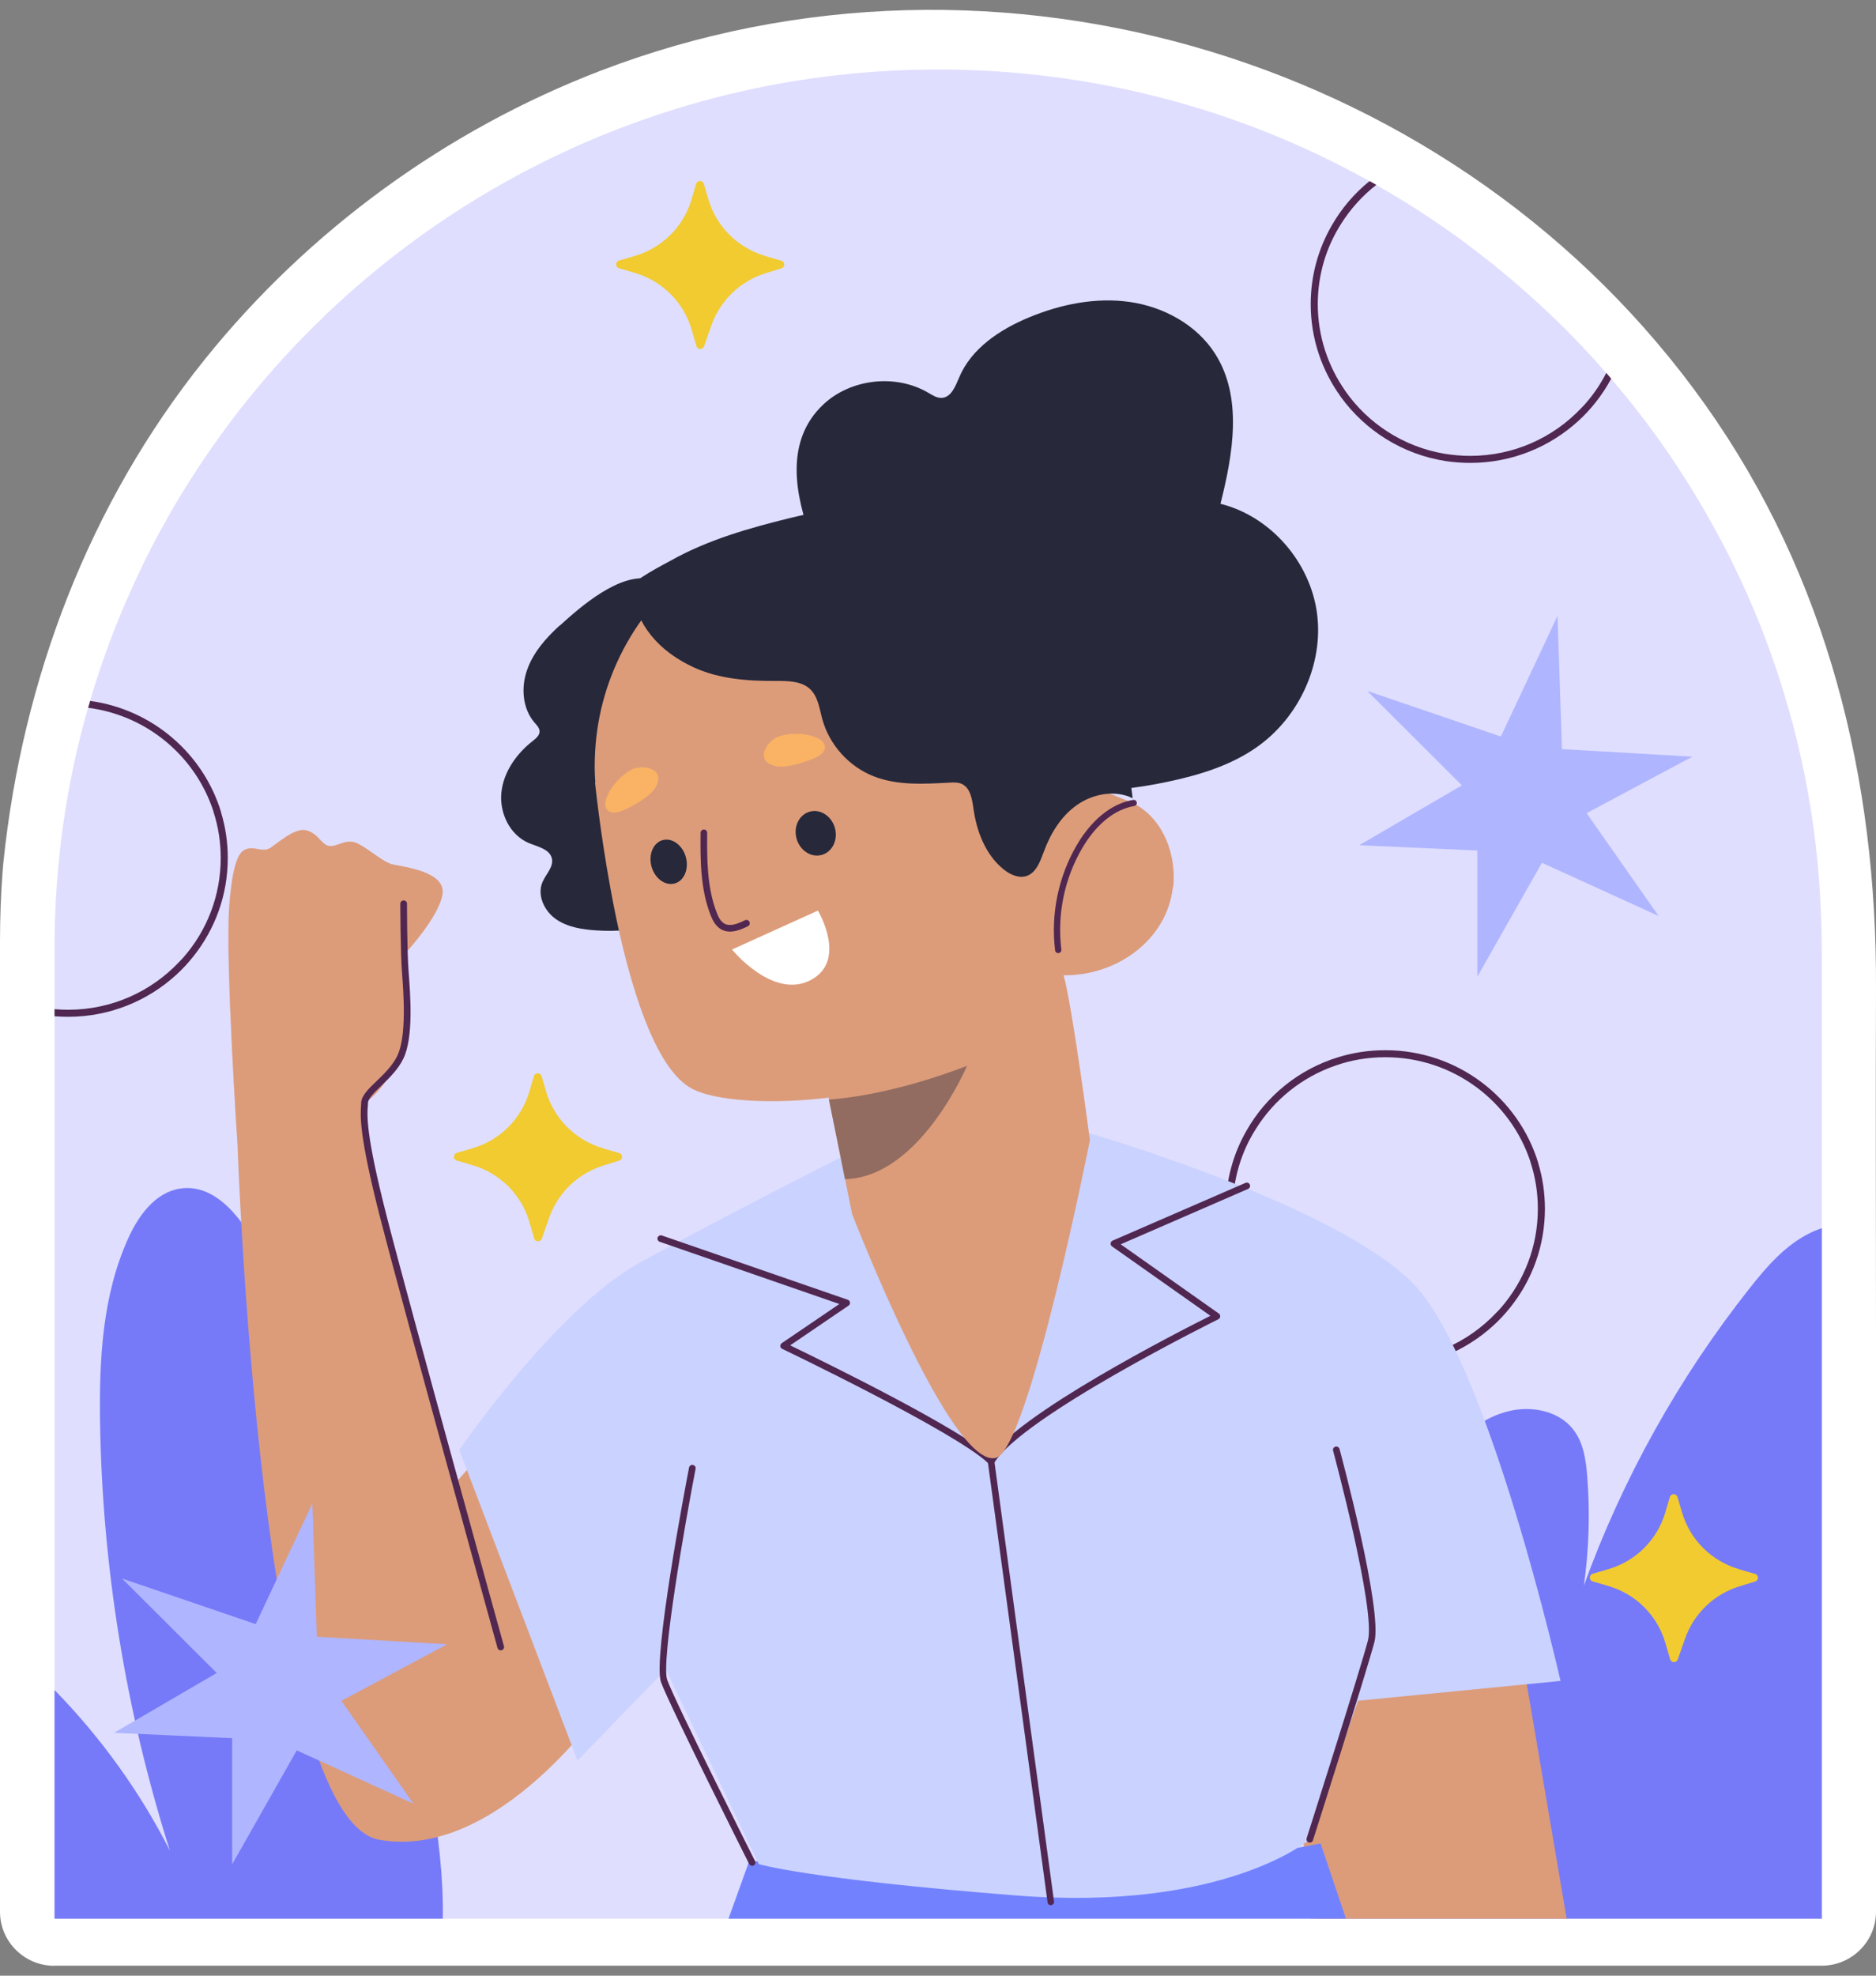
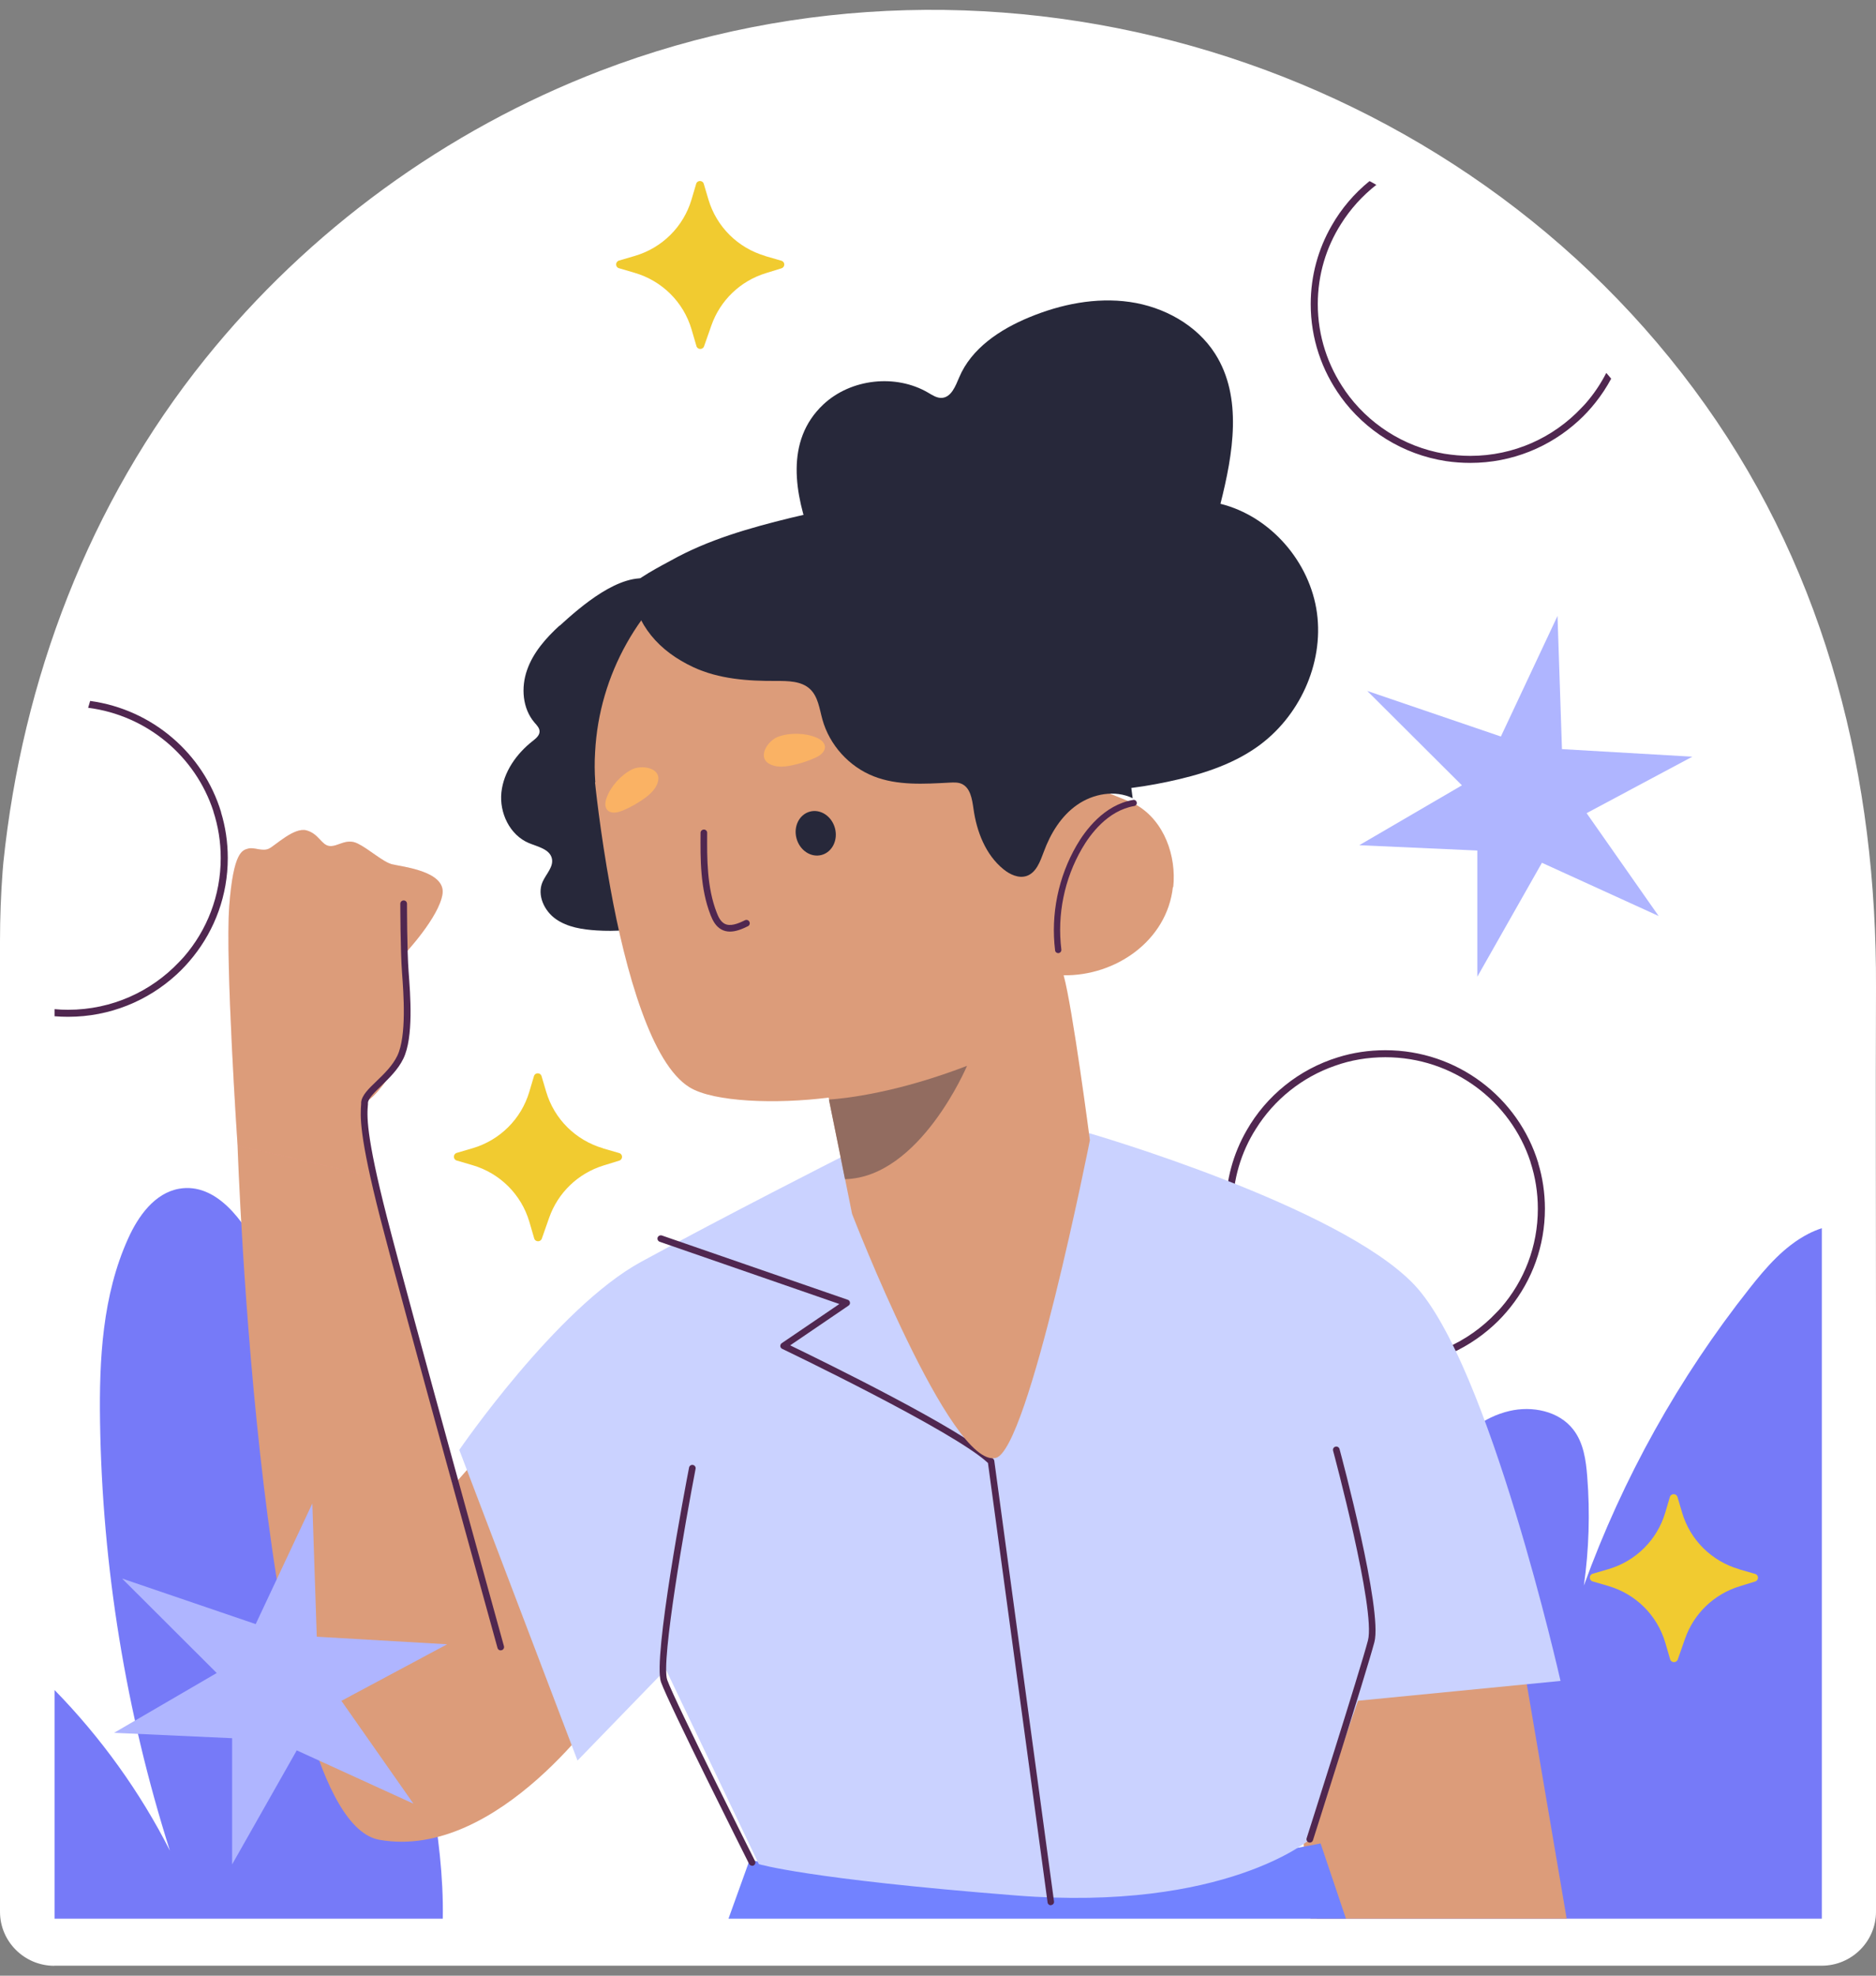
<svg xmlns="http://www.w3.org/2000/svg" width="95" height="100" viewBox="0 0 95 100" fill="none">
  <rect x="0" y="0" width="95" height="100" fill="#808080" stroke="none" />
  <g clip-path="url(#clip0_65_2225)">
    <path d="M2.753 99.5C1.234 99.5 0 98.274 0 96.765V47.627C0 46.446 0.046 45.257 0.133 44.094C0.142 43.953 0.156 43.807 0.17 43.661C1.129 34.403 4.51 25.472 10.383 18.174C15.614 11.673 22.583 6.586 30.397 3.586C50.521 -4.136 73.972 3.039 86.37 20.512C92.541 29.21 95.046 39.403 95 50.007C94.977 55.742 95 61.481 95 67.216V96.76C95 98.269 93.766 99.495 92.247 99.495H2.753V99.5Z" fill="white" />
-     <path d="M92.256 47.978V97.116H2.762V47.978C2.762 46.861 2.804 45.749 2.886 44.65C2.895 44.523 2.904 44.395 2.918 44.267C3.157 41.364 3.68 38.542 4.46 35.825C4.492 35.706 4.524 35.592 4.561 35.478C5.033 33.865 5.598 32.287 6.245 30.76C6.332 30.551 6.424 30.341 6.52 30.136C6.676 29.776 6.837 29.416 7.006 29.064C7.442 28.125 7.919 27.209 8.429 26.311C8.488 26.192 8.557 26.074 8.626 25.96C9.011 25.285 9.415 24.624 9.842 23.972C10.677 22.678 11.576 21.429 12.54 20.234C13.728 18.757 15.008 17.358 16.376 16.049C16.467 15.949 16.568 15.858 16.66 15.771C20.019 12.599 23.864 9.941 28.085 7.917C29.163 7.397 30.269 6.923 31.398 6.49C31.769 6.349 32.141 6.212 32.513 6.08C35.701 4.949 39.055 4.17 42.529 3.791C42.657 3.778 42.781 3.764 42.91 3.755C43.089 3.732 43.267 3.714 43.446 3.7C44.786 3.577 46.14 3.518 47.502 3.518C53.83 3.518 59.849 4.822 65.305 7.174L65.8 7.393C67.012 7.931 68.191 8.523 69.343 9.166C69.457 9.225 69.572 9.289 69.687 9.357C70.178 9.636 70.664 9.923 71.141 10.219C72.017 10.761 72.871 11.331 73.701 11.928C73.825 12.015 73.945 12.106 74.068 12.193C74.16 12.261 74.247 12.325 74.335 12.398C74.358 12.412 74.385 12.434 74.408 12.453C75.849 13.529 77.225 14.696 78.528 15.94C78.735 16.132 78.941 16.337 79.148 16.537C79.492 16.879 79.831 17.23 80.166 17.586C80.565 18.005 80.955 18.438 81.336 18.876C81.419 18.972 81.506 19.067 81.584 19.168C83.704 21.634 85.553 24.337 87.085 27.232C87.145 27.328 87.195 27.428 87.246 27.528C88.705 30.318 89.875 33.286 90.71 36.381C90.747 36.49 90.774 36.6 90.802 36.709C91.004 37.471 91.183 38.241 91.343 39.02C91.366 39.13 91.385 39.235 91.407 39.344C91.853 41.573 92.123 43.862 92.21 46.196C92.238 46.784 92.252 47.381 92.252 47.978H92.256Z" fill="#DFDEFE" />
    <path d="M11.195 41.122C11.195 41.122 11.195 41.108 11.195 41.104C10.296 38.145 7.718 35.907 4.565 35.478C4.529 35.593 4.497 35.706 4.464 35.825C7.447 36.208 9.897 38.282 10.805 41.058C10.805 41.063 10.805 41.067 10.805 41.072C11.049 41.82 11.177 42.608 11.177 43.429C11.177 45.334 10.48 47.085 9.314 48.43C9.236 48.516 9.158 48.603 9.071 48.69C7.662 50.18 5.667 51.11 3.45 51.11C3.216 51.11 2.987 51.101 2.762 51.078V51.438C2.987 51.456 3.216 51.466 3.45 51.466C5.566 51.466 7.488 50.654 8.929 49.337C9.241 49.054 9.525 48.744 9.787 48.416C10.883 47.044 11.535 45.312 11.535 43.429C11.535 42.627 11.416 41.847 11.195 41.122Z" fill="#502750" />
    <path d="M77.895 58.878C77.895 58.878 77.895 58.864 77.895 58.86C76.89 55.559 73.802 53.157 70.154 53.157C69.315 53.157 68.507 53.28 67.75 53.517C65.782 54.123 64.13 55.459 63.13 57.214C62.455 58.386 62.07 59.739 62.07 61.184C62.07 62.931 62.634 64.549 63.593 65.875C64.827 67.58 66.727 68.788 68.915 69.126C69.315 69.185 69.728 69.217 70.15 69.217C72.265 69.217 74.187 68.405 75.628 67.088C75.94 66.805 76.225 66.495 76.486 66.167C77.583 64.795 78.234 63.063 78.234 61.18C78.234 60.378 78.115 59.598 77.895 58.873V58.878ZM76.014 66.185C75.936 66.272 75.858 66.359 75.77 66.445C74.362 67.936 72.366 68.866 70.15 68.866C69.7 68.866 69.26 68.825 68.833 68.756C66.754 68.401 64.96 67.22 63.809 65.565V65.561C62.942 64.316 62.428 62.807 62.428 61.184C62.428 59.698 62.854 58.303 63.602 57.132C64.52 55.664 65.933 54.52 67.612 53.941C68.402 53.658 69.264 53.512 70.154 53.512C73.582 53.512 76.495 55.732 77.505 58.814C77.505 58.814 77.505 58.823 77.505 58.828C77.748 59.575 77.876 60.364 77.876 61.184C77.876 63.09 77.179 64.841 76.014 66.185Z" fill="#502750" />
    <path d="M81.341 18.876C81.061 19.423 80.717 19.933 80.318 20.394C80.24 20.481 80.162 20.567 80.075 20.654C78.666 22.145 76.67 23.074 74.454 23.074C74.004 23.074 73.564 23.033 73.137 22.965C71.059 22.609 69.265 21.429 68.113 19.774V19.769C67.246 18.525 66.732 17.016 66.732 15.393C66.732 13.907 67.159 12.512 67.906 11.341C68.379 10.584 68.989 9.909 69.696 9.357C69.581 9.289 69.466 9.225 69.352 9.166C68.581 9.791 67.929 10.552 67.434 11.422C66.759 12.594 66.374 13.948 66.374 15.393C66.374 17.139 66.938 18.757 67.897 20.084V20.088C69.132 21.794 71.031 23.002 73.22 23.339C73.619 23.398 74.032 23.43 74.454 23.43C76.569 23.43 78.492 22.619 79.932 21.301C80.244 21.018 80.529 20.709 80.79 20.38C81.093 20.002 81.359 19.596 81.589 19.168C81.511 19.067 81.424 18.972 81.341 18.876Z" fill="#502750" />
    <path d="M22.423 97.116H2.762V85.541C5.107 87.939 7.089 90.693 8.603 93.669C6.373 86.649 5.176 79.305 5.066 71.943C5.02 68.797 5.189 65.561 6.488 62.689C7.002 61.549 7.832 60.387 9.071 60.168C10.948 59.844 12.356 61.786 13.196 63.482C17.436 72.071 20.142 81.352 21.822 90.77C22.189 92.812 22.46 94.996 22.423 97.116Z" fill="#767AF8" />
    <path d="M92.256 62.165V97.116H66.681C66.236 96.177 66.075 95.156 66.3 94.071C67.498 88.322 69.205 82.679 71.402 77.227C72.394 74.756 73.825 72.034 76.431 71.419C77.587 71.145 78.945 71.419 79.67 72.358C80.189 73.023 80.313 73.903 80.377 74.742C80.524 76.579 80.464 78.43 80.207 80.254C82.171 74.833 85.02 69.728 88.608 65.196C89.443 64.139 90.352 63.086 91.554 62.461C91.779 62.343 92.013 62.247 92.256 62.165Z" fill="#767AF8" />
    <path d="M79.336 97.116H66.365L66.025 93.469L66.016 93.328L65.236 84.912L68.815 84.612L69.173 84.579L77.087 83.909L77.317 85.25L79.336 97.116Z" fill="#DC9C7A" />
    <path d="M27.474 70.069L22.937 75.207L18.27 57.169L12.03 57.984C12.03 57.984 13.164 92.056 19.215 93.123C25.267 94.189 30.691 86.171 30.691 86.171L27.474 70.074V70.069Z" fill="#DC9C7A" />
    <g opacity="0.3">
      <path d="M12.031 57.98C12.031 57.98 11.402 48.666 11.608 45.872C11.82 43.073 12.283 43.032 12.577 42.95C12.87 42.868 13.292 43.119 13.627 42.95C13.962 42.781 14.889 41.865 15.518 42.029C16.146 42.198 16.275 42.781 16.692 42.822C17.114 42.863 17.532 42.403 18.119 42.699C18.707 42.991 19.381 43.62 19.845 43.743C20.308 43.866 22.575 44.076 22.409 45.248C22.239 46.414 20.519 48.252 20.519 48.252C20.519 48.252 20.941 52.427 20.055 53.891C20.055 53.891 19.257 55.395 18.459 55.81C18.459 55.81 18.711 58.522 18.794 59.443C18.876 60.364 18.583 59.484 18.583 59.484L12.026 57.98H12.031Z" fill="#FF8C9C" />
    </g>
    <path d="M12.031 57.98C12.031 57.98 11.402 48.666 11.608 45.872C11.82 43.073 12.283 43.032 12.577 42.95C12.87 42.868 13.292 43.119 13.627 42.95C13.962 42.781 14.889 41.865 15.518 42.029C16.146 42.198 16.275 42.781 16.692 42.822C17.114 42.863 17.532 42.403 18.119 42.699C18.707 42.991 19.381 43.62 19.845 43.743C20.308 43.866 22.575 44.076 22.409 45.248C22.239 46.414 20.519 48.252 20.519 48.252C20.519 48.252 20.941 52.427 20.055 53.891C20.055 53.891 19.257 55.395 18.459 55.81C18.459 55.81 18.711 58.522 18.794 59.443C18.876 60.364 18.583 59.484 18.583 59.484L12.026 57.98H12.031Z" fill="#DC9C7A" />
    <path d="M25.355 83.536C25.281 83.536 25.212 83.486 25.194 83.413C25.148 83.239 20.39 66.072 19.266 61.695C18.169 57.419 18.243 56.485 18.289 55.869V55.796C18.321 55.441 18.665 55.108 19.069 54.721C19.449 54.356 19.876 53.941 20.119 53.44C20.601 52.437 20.436 50.271 20.358 49.227C20.275 48.142 20.271 45.767 20.271 45.745C20.271 45.653 20.344 45.576 20.441 45.576C20.537 45.576 20.61 45.649 20.61 45.745C20.61 45.767 20.61 48.129 20.693 49.196C20.78 50.353 20.95 52.501 20.427 53.581C20.161 54.133 19.706 54.57 19.307 54.958C18.968 55.286 18.651 55.591 18.633 55.819V55.892C18.582 56.453 18.513 57.392 19.596 61.613C20.716 65.99 25.474 83.153 25.52 83.322C25.543 83.413 25.492 83.504 25.4 83.527C25.387 83.527 25.368 83.531 25.355 83.531V83.536Z" fill="#502750" />
    <path d="M68.159 97.116H36.89L37.908 94.289L37.963 94.139C38.055 94.157 38.147 94.175 38.239 94.194C38.275 94.203 38.317 94.207 38.358 94.216C43.075 95.128 48.246 95.233 52.875 95.001C52.99 95.001 53.1 94.991 53.215 94.982C58.831 94.686 63.602 93.911 65.713 93.528C65.823 93.51 65.929 93.487 66.025 93.469C66.576 93.368 66.874 93.305 66.874 93.305L68.159 97.116Z" fill="#7282FF" />
    <path d="M55.151 57.355C55.151 57.355 67.842 61.03 71.627 65.037C75.408 69.044 79.024 85.081 79.024 85.081L68.769 86.084L66.332 93.1C66.332 93.1 62.047 96.774 51.453 95.94C40.863 95.106 38.427 94.353 38.427 94.353L33.719 84.498L29.245 89.111L23.258 73.388C23.258 73.388 28.176 66.208 32.462 63.87C36.747 61.531 42.57 58.582 42.57 58.582L55.155 57.355H55.151Z" fill="#CAD2FF" />
    <path d="M53.215 96.437C53.132 96.437 53.059 96.377 53.049 96.291L50.03 74.049C48.346 72.458 39.697 68.314 39.61 68.273C39.555 68.246 39.519 68.196 39.514 68.137C39.514 68.077 39.537 68.018 39.587 67.986L42.505 66.003L33.407 62.853C33.32 62.821 33.274 62.725 33.301 62.639C33.334 62.552 33.43 62.507 33.517 62.534L42.932 65.789C42.992 65.807 43.033 65.862 43.042 65.926C43.051 65.99 43.024 66.049 42.969 66.085L40.014 68.096C41.524 68.825 48.824 72.385 50.306 73.849C50.333 73.876 50.347 73.908 50.351 73.944L53.375 96.241C53.389 96.332 53.325 96.414 53.233 96.427C53.224 96.427 53.219 96.427 53.21 96.427L53.215 96.437Z" fill="#502750" />
-     <path d="M50.191 74.14C50.163 74.14 50.131 74.131 50.104 74.118C50.026 74.072 49.998 73.967 50.044 73.889C51.37 71.642 59.698 67.398 61.295 66.6L56.312 63.086C56.261 63.049 56.234 62.99 56.243 62.931C56.248 62.871 56.289 62.817 56.344 62.794L63.07 59.872C63.157 59.835 63.254 59.872 63.291 59.958C63.327 60.04 63.291 60.141 63.203 60.177L56.752 62.981L61.721 66.486C61.772 66.518 61.795 66.578 61.79 66.637C61.79 66.696 61.749 66.746 61.698 66.773C61.597 66.824 51.724 71.706 50.338 74.058C50.306 74.113 50.251 74.14 50.191 74.14Z" fill="#502750" />
    <path d="M38.087 94.435C38.028 94.435 37.968 94.403 37.936 94.344C37.771 94.016 33.894 86.303 33.472 85.14C33.05 83.964 34.701 75.266 34.894 74.281C34.912 74.19 34.999 74.131 35.091 74.149C35.183 74.168 35.243 74.254 35.224 74.345C34.71 77.003 33.458 84.105 33.788 85.031C34.201 86.175 38.193 94.116 38.234 94.198C38.276 94.28 38.243 94.38 38.161 94.422C38.138 94.435 38.11 94.44 38.087 94.44V94.435Z" fill="#502750" />
    <path d="M66.328 93.264C66.328 93.264 66.296 93.264 66.277 93.255C66.19 93.227 66.14 93.132 66.167 93.045C66.195 92.958 68.861 84.598 69.273 83.03C69.677 81.502 67.53 73.507 67.507 73.429C67.484 73.338 67.534 73.247 67.626 73.224C67.713 73.201 67.81 73.251 67.833 73.343C67.924 73.675 70.026 81.502 69.599 83.116C69.182 84.689 66.516 93.063 66.488 93.145C66.465 93.218 66.401 93.264 66.328 93.264Z" fill="#502750" />
    <path d="M41.694 20.471C43.084 19.168 45.36 18.912 47.007 19.879C47.223 20.006 47.443 20.152 47.691 20.139C48.172 20.111 48.383 19.546 48.572 19.104C49.186 17.636 50.636 16.674 52.114 16.063C53.719 15.398 55.491 15.038 57.211 15.284C58.932 15.53 60.602 16.442 61.533 17.905C62.937 20.107 62.442 22.97 61.804 25.5C64.346 26.133 66.342 28.449 66.691 31.029C67.039 33.609 65.787 36.313 63.644 37.817C62.313 38.752 60.717 39.235 59.12 39.572C57.532 39.905 55.904 40.105 54.288 39.964C50.889 39.663 47.741 37.817 45.465 35.287C43.364 32.949 42.166 30.181 41.088 27.277C40.258 25.053 39.73 22.318 41.689 20.476L41.694 20.471Z" fill="#27283A" />
    <path d="M28.332 31.667C27.64 32.301 26.997 33.03 26.69 33.915C26.378 34.799 26.456 35.861 27.066 36.572C27.181 36.705 27.323 36.846 27.323 37.024C27.323 37.229 27.135 37.379 26.974 37.507C26.153 38.15 25.501 39.071 25.391 40.105C25.281 41.14 25.813 42.266 26.782 42.672C27.231 42.859 27.837 42.977 27.947 43.452C28.043 43.876 27.649 44.24 27.474 44.641C27.185 45.302 27.557 46.105 28.149 46.52C28.741 46.934 29.489 47.048 30.213 47.094C32.072 47.212 34.164 46.852 35.283 45.371C35.733 44.778 35.976 44.058 36.183 43.342C37.165 39.96 37.426 36.276 36.284 32.944C35.747 31.376 34.71 29.73 32.976 29.32C31.407 28.946 29.406 30.701 28.341 31.672L28.332 31.667Z" fill="#27283A" />
    <path d="M59.395 44.897C59.097 47.614 56.495 49.405 53.862 49.364C54.311 50.973 55.192 57.711 55.192 57.711C55.192 57.711 52.086 73.397 50.425 73.794C48.136 74.346 43.148 61.44 43.148 61.44L42.795 59.685L42.575 58.582L41.996 55.733L41.983 55.655L41.964 55.555C39.326 55.892 36.128 55.787 34.912 55.031C33.944 54.433 33.146 52.979 32.499 51.192C31.806 49.291 31.283 47.012 30.916 44.988C30.374 42.029 30.131 39.595 30.131 39.595H30.145C30.108 39.08 30.104 38.569 30.136 38.063C30.342 34.138 32.384 30.56 35.559 28.349C36.394 27.765 37.303 27.278 38.28 26.904C38.482 26.826 38.684 26.753 38.899 26.685C39.445 26.507 40.014 26.361 40.602 26.252C47.544 24.989 54.206 29.561 55.477 36.463C55.688 37.639 55.729 38.806 55.619 39.941C55.619 39.941 55.706 39.983 55.853 40.033C56.179 40.16 56.775 40.397 57.138 40.548C57.285 40.607 57.399 40.653 57.427 40.671C57.468 40.689 57.509 40.716 57.551 40.744C58.964 41.564 59.579 43.333 59.413 44.901L59.395 44.897Z" fill="#DC9C7A" />
    <path d="M40.336 42.44C40.501 43.046 41.07 43.42 41.607 43.274C42.143 43.128 42.446 42.522 42.281 41.915C42.116 41.309 41.547 40.935 41.01 41.081C40.473 41.227 40.17 41.833 40.336 42.44Z" fill="#27283A" />
    <path d="M36.963 47.153C36.811 47.153 36.665 47.121 36.527 47.044C36.238 46.884 36.091 46.588 35.986 46.324C35.453 44.97 35.467 43.474 35.476 42.152C35.476 42.061 35.554 41.988 35.646 41.988C35.738 41.988 35.816 42.066 35.811 42.157C35.802 43.447 35.793 44.91 36.297 46.2C36.38 46.415 36.49 46.643 36.688 46.752C36.972 46.907 37.357 46.761 37.724 46.579C37.807 46.538 37.908 46.57 37.949 46.656C37.991 46.738 37.959 46.839 37.876 46.88C37.573 47.03 37.266 47.153 36.963 47.153Z" fill="#502750" />
    <path d="M30.714 40.393C30.636 40.611 30.608 40.88 30.792 41.035C30.989 41.2 31.301 41.122 31.544 41.022C31.925 40.862 32.283 40.662 32.613 40.425C32.944 40.192 33.26 39.891 33.329 39.513C33.453 38.852 32.485 38.701 31.998 38.948C31.425 39.239 30.916 39.823 30.714 40.393Z" fill="#FAB264" />
    <path d="M41.354 37.338C41.565 37.429 41.785 37.594 41.776 37.831C41.762 38.086 41.496 38.264 41.253 38.369C40.877 38.537 40.482 38.66 40.083 38.742C39.684 38.825 39.252 38.852 38.922 38.642C38.353 38.282 38.895 37.475 39.413 37.288C40.014 37.069 40.794 37.097 41.354 37.338Z" fill="#FAB264" />
-     <path d="M37.068 48.06L41.418 46.091C41.418 46.091 42.946 48.63 41.037 49.615C39.129 50.6 37.068 48.06 37.068 48.06Z" fill="white" />
-     <path d="M32.99 43.853C33.155 44.459 33.678 44.846 34.16 44.719C34.642 44.591 34.894 43.994 34.733 43.388C34.568 42.782 34.045 42.394 33.563 42.522C33.081 42.649 32.829 43.246 32.99 43.853Z" fill="#27283A" />
    <path d="M53.637 48.233C53.71 48.211 53.756 48.142 53.747 48.065C53.527 46.301 53.898 44.482 54.793 42.946C55.201 42.239 56.091 41.026 57.436 40.798C57.523 40.78 57.583 40.703 57.564 40.616C57.55 40.529 57.468 40.47 57.381 40.488C55.908 40.739 54.953 42.038 54.518 42.791C53.591 44.386 53.205 46.278 53.43 48.106C53.439 48.193 53.522 48.252 53.609 48.243C53.618 48.243 53.627 48.243 53.637 48.238V48.233Z" fill="#502750" />
    <path d="M31.957 29.748C32.205 31.64 33.37 32.958 35.109 33.769C36.403 34.371 37.871 34.475 39.298 34.466C39.904 34.466 40.574 34.466 41.014 34.872C41.432 35.26 41.496 35.88 41.648 36.422C42.005 37.708 42.997 38.806 44.245 39.294C45.451 39.768 46.791 39.681 48.085 39.613C48.291 39.604 48.502 39.59 48.691 39.672C49.14 39.868 49.227 40.447 49.296 40.931C49.457 42.088 49.907 43.26 50.815 43.998C51.141 44.263 51.577 44.468 51.98 44.34C52.476 44.176 52.673 43.602 52.857 43.114C53.196 42.189 53.733 41.304 54.545 40.739C55.357 40.174 56.468 39.969 57.358 40.402C57.11 38.651 57 36.878 56.752 35.127C56.523 33.518 56.289 31.891 55.729 30.364C54.807 27.856 53.013 26.037 50.352 25.459C49.104 25.185 47.814 25.167 46.539 25.231C44.341 25.34 42.161 25.695 40.028 26.215C37.945 26.726 35.857 27.318 33.981 28.367C33.715 28.517 31.916 29.429 31.957 29.753V29.748Z" fill="#27283A" />
    <path d="M48.971 53.946C48.971 53.946 46.589 59.594 42.79 59.685L42.57 58.582L41.992 55.733L41.978 55.655C42.85 55.596 45.428 55.309 48.975 53.946H48.971Z" fill="#926C60" />
    <path d="M76.004 37.279L78.872 31.175L79.097 37.917L85.7 38.3L80.345 41.158L83.993 46.364L78.083 43.67L74.811 49.437V43.05L68.833 42.781L74.031 39.75L69.237 34.972L76.004 37.279Z" fill="#AFB5FF" />
    <path d="M12.948 82.205L15.816 76.101L16.041 82.843L22.643 83.226L17.289 86.089L20.936 91.294L15.027 88.596L11.755 94.367V87.98L5.777 87.707L10.975 84.68L6.181 79.898L12.948 82.205Z" fill="#AFB5FF" />
    <path d="M38.755 12.961L39.572 13.198C39.764 13.253 39.764 13.522 39.572 13.581L38.778 13.827C37.488 14.224 36.47 15.204 36.025 16.471L35.653 17.529C35.589 17.711 35.323 17.706 35.268 17.52L35.02 16.672C34.612 15.29 33.529 14.215 32.139 13.809L31.345 13.576C31.152 13.522 31.152 13.248 31.345 13.189L32.139 12.956C33.529 12.551 34.612 11.475 35.02 10.094L35.254 9.305C35.309 9.114 35.584 9.114 35.639 9.305L35.873 10.094C36.282 11.475 37.364 12.551 38.755 12.956V12.961Z" fill="#F1CB30" />
    <path d="M88.062 79.428L88.879 79.665C89.072 79.72 89.072 79.989 88.879 80.048L88.085 80.294C86.796 80.691 85.777 81.671 85.332 82.938L84.961 83.996C84.897 84.178 84.63 84.174 84.575 83.987L84.328 83.139C83.919 81.758 82.836 80.682 81.446 80.276L80.652 80.044C80.46 79.989 80.46 79.716 80.652 79.656L81.446 79.424C82.836 79.018 83.919 77.942 84.328 76.561L84.561 75.772C84.617 75.581 84.892 75.581 84.947 75.772L85.181 76.561C85.589 77.942 86.672 79.018 88.062 79.424V79.428Z" fill="#F1CB30" />
    <path d="M30.539 58.126L31.356 58.363C31.549 58.418 31.549 58.687 31.356 58.746L30.562 58.992C29.273 59.389 28.255 60.369 27.809 61.636L27.438 62.694C27.373 62.876 27.107 62.871 27.052 62.684L26.805 61.837C26.396 60.455 25.313 59.379 23.923 58.974L23.129 58.741C22.937 58.687 22.937 58.413 23.129 58.354L23.923 58.121C25.313 57.715 26.396 56.64 26.805 55.258L27.039 54.47C27.094 54.278 27.369 54.278 27.424 54.47L27.658 55.258C28.066 56.64 29.149 57.715 30.539 58.121V58.126Z" fill="#F1CB30" />
  </g>
  <defs>
    <clipPath id="clip0_65_2225">
      <rect width="95" height="99" fill="white" transform="translate(0 0.5)" />
    </clipPath>
  </defs>
</svg>